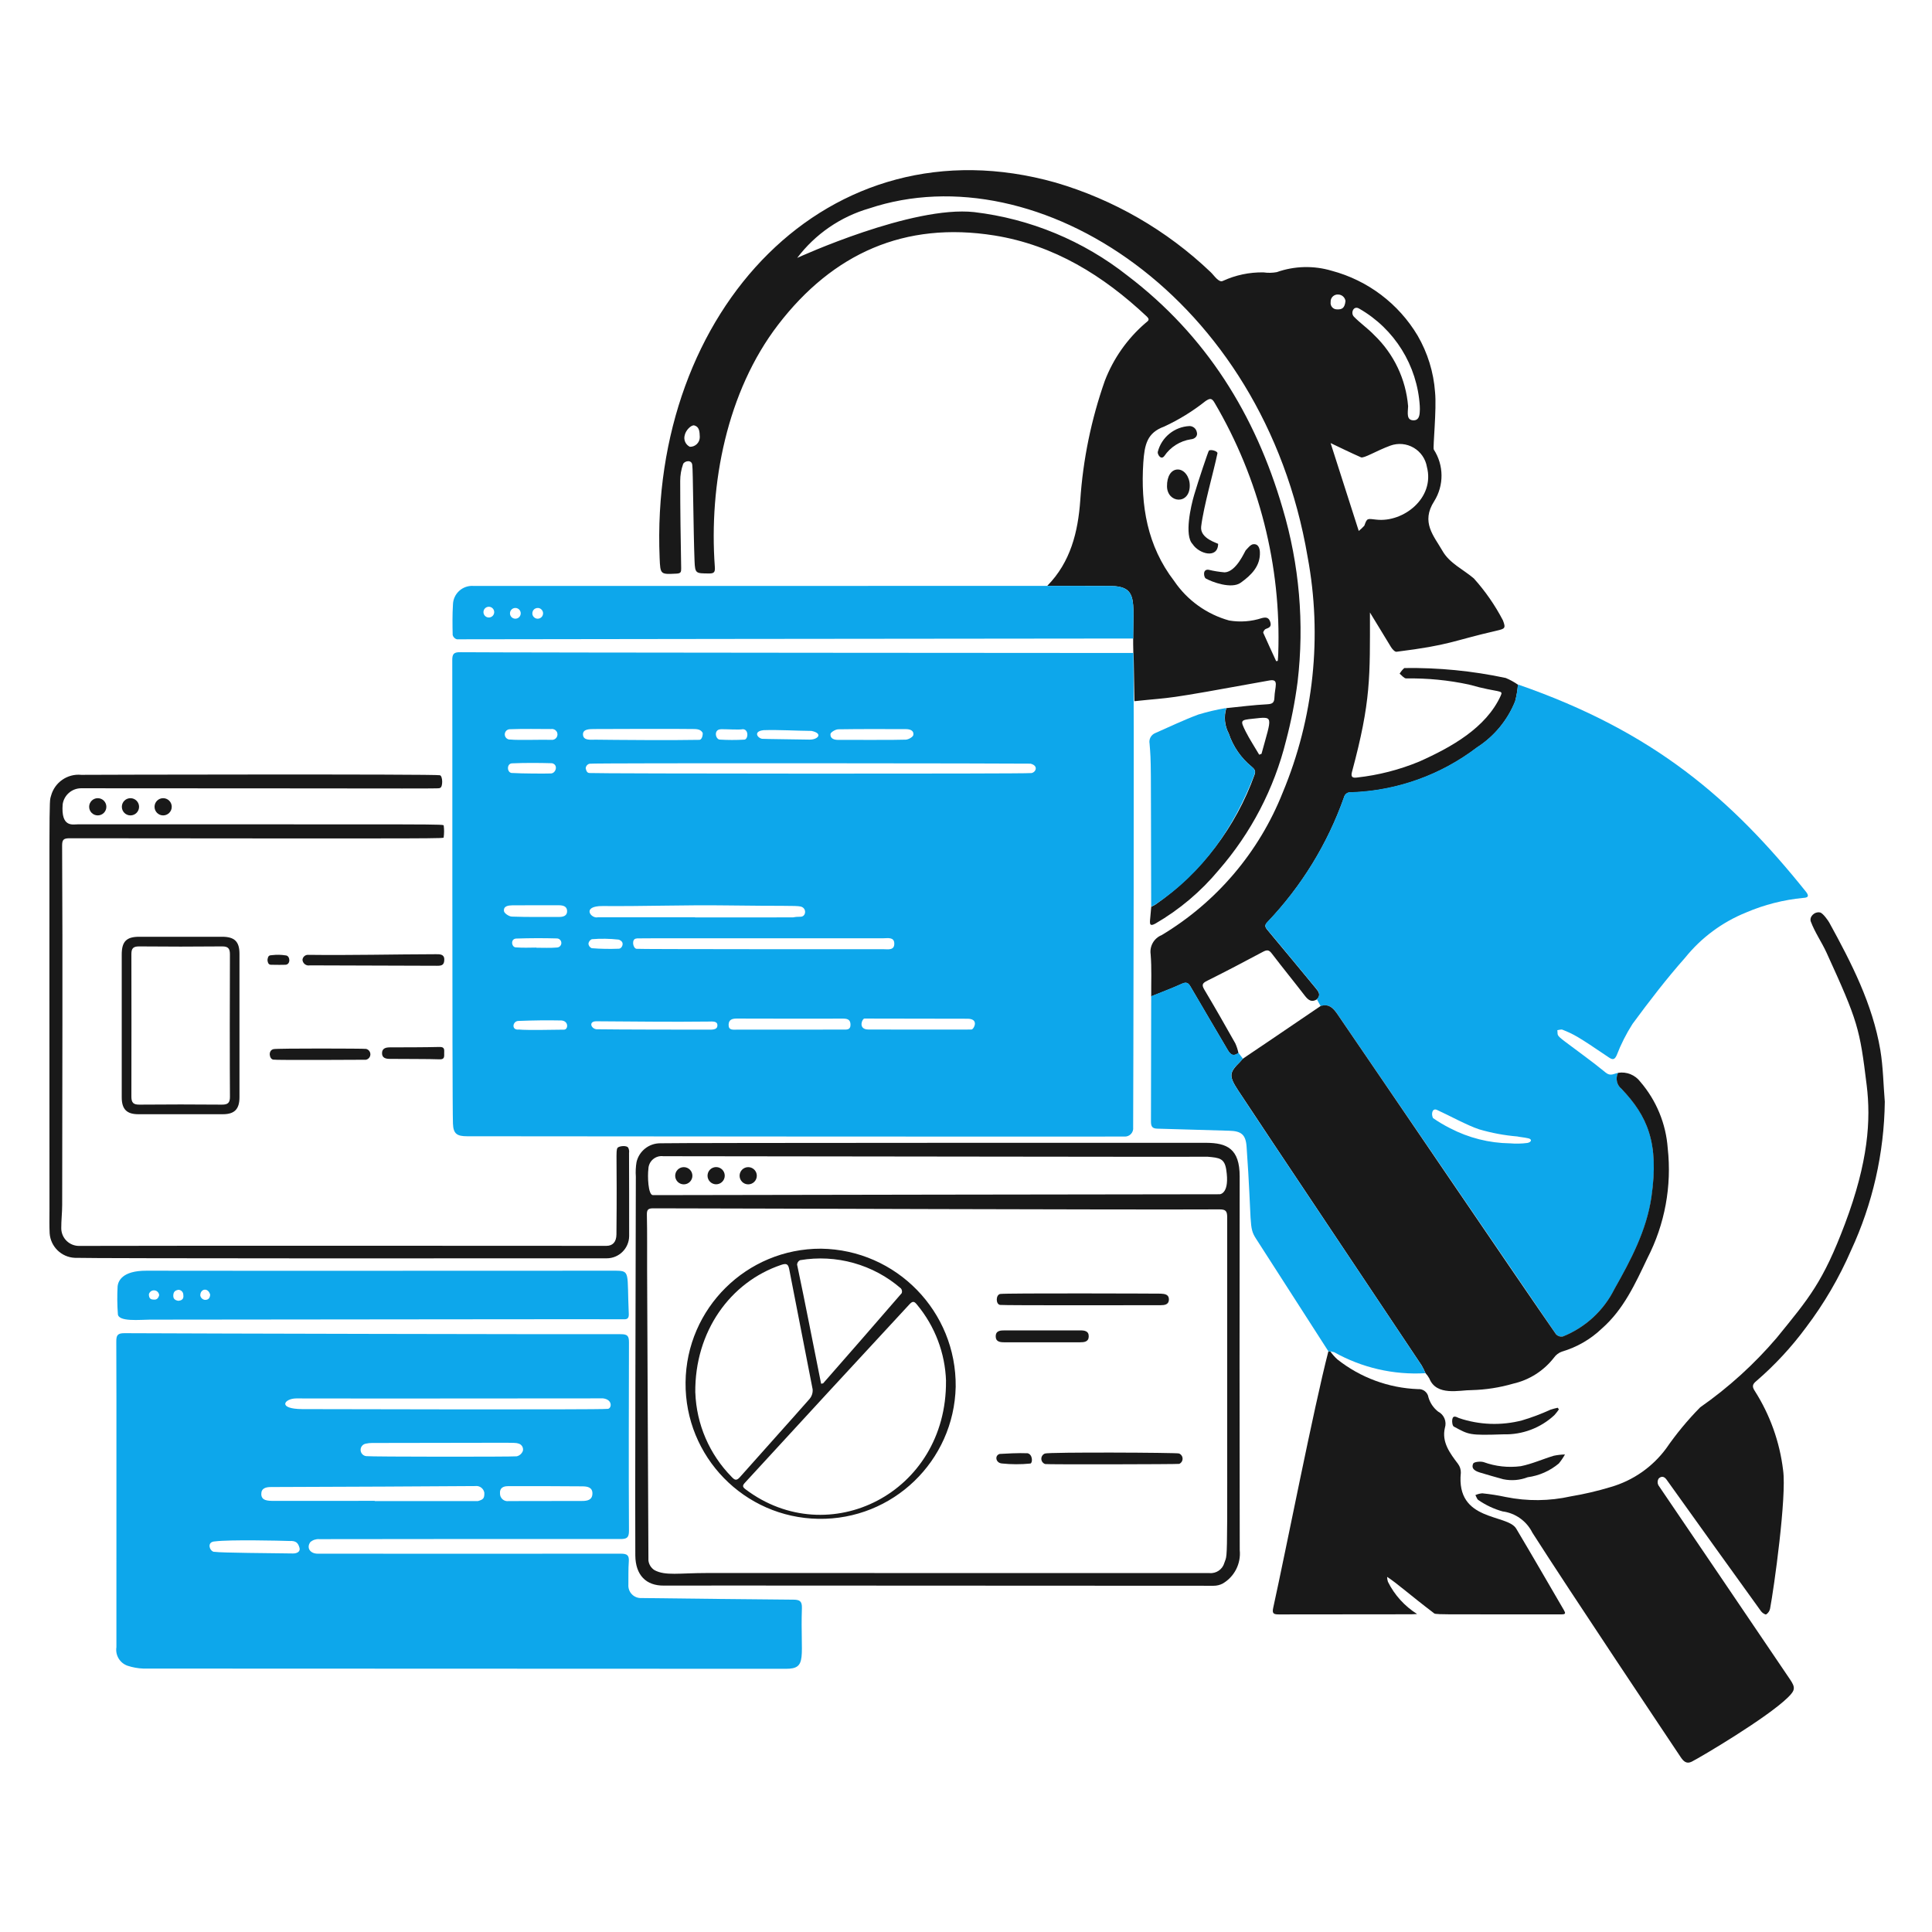
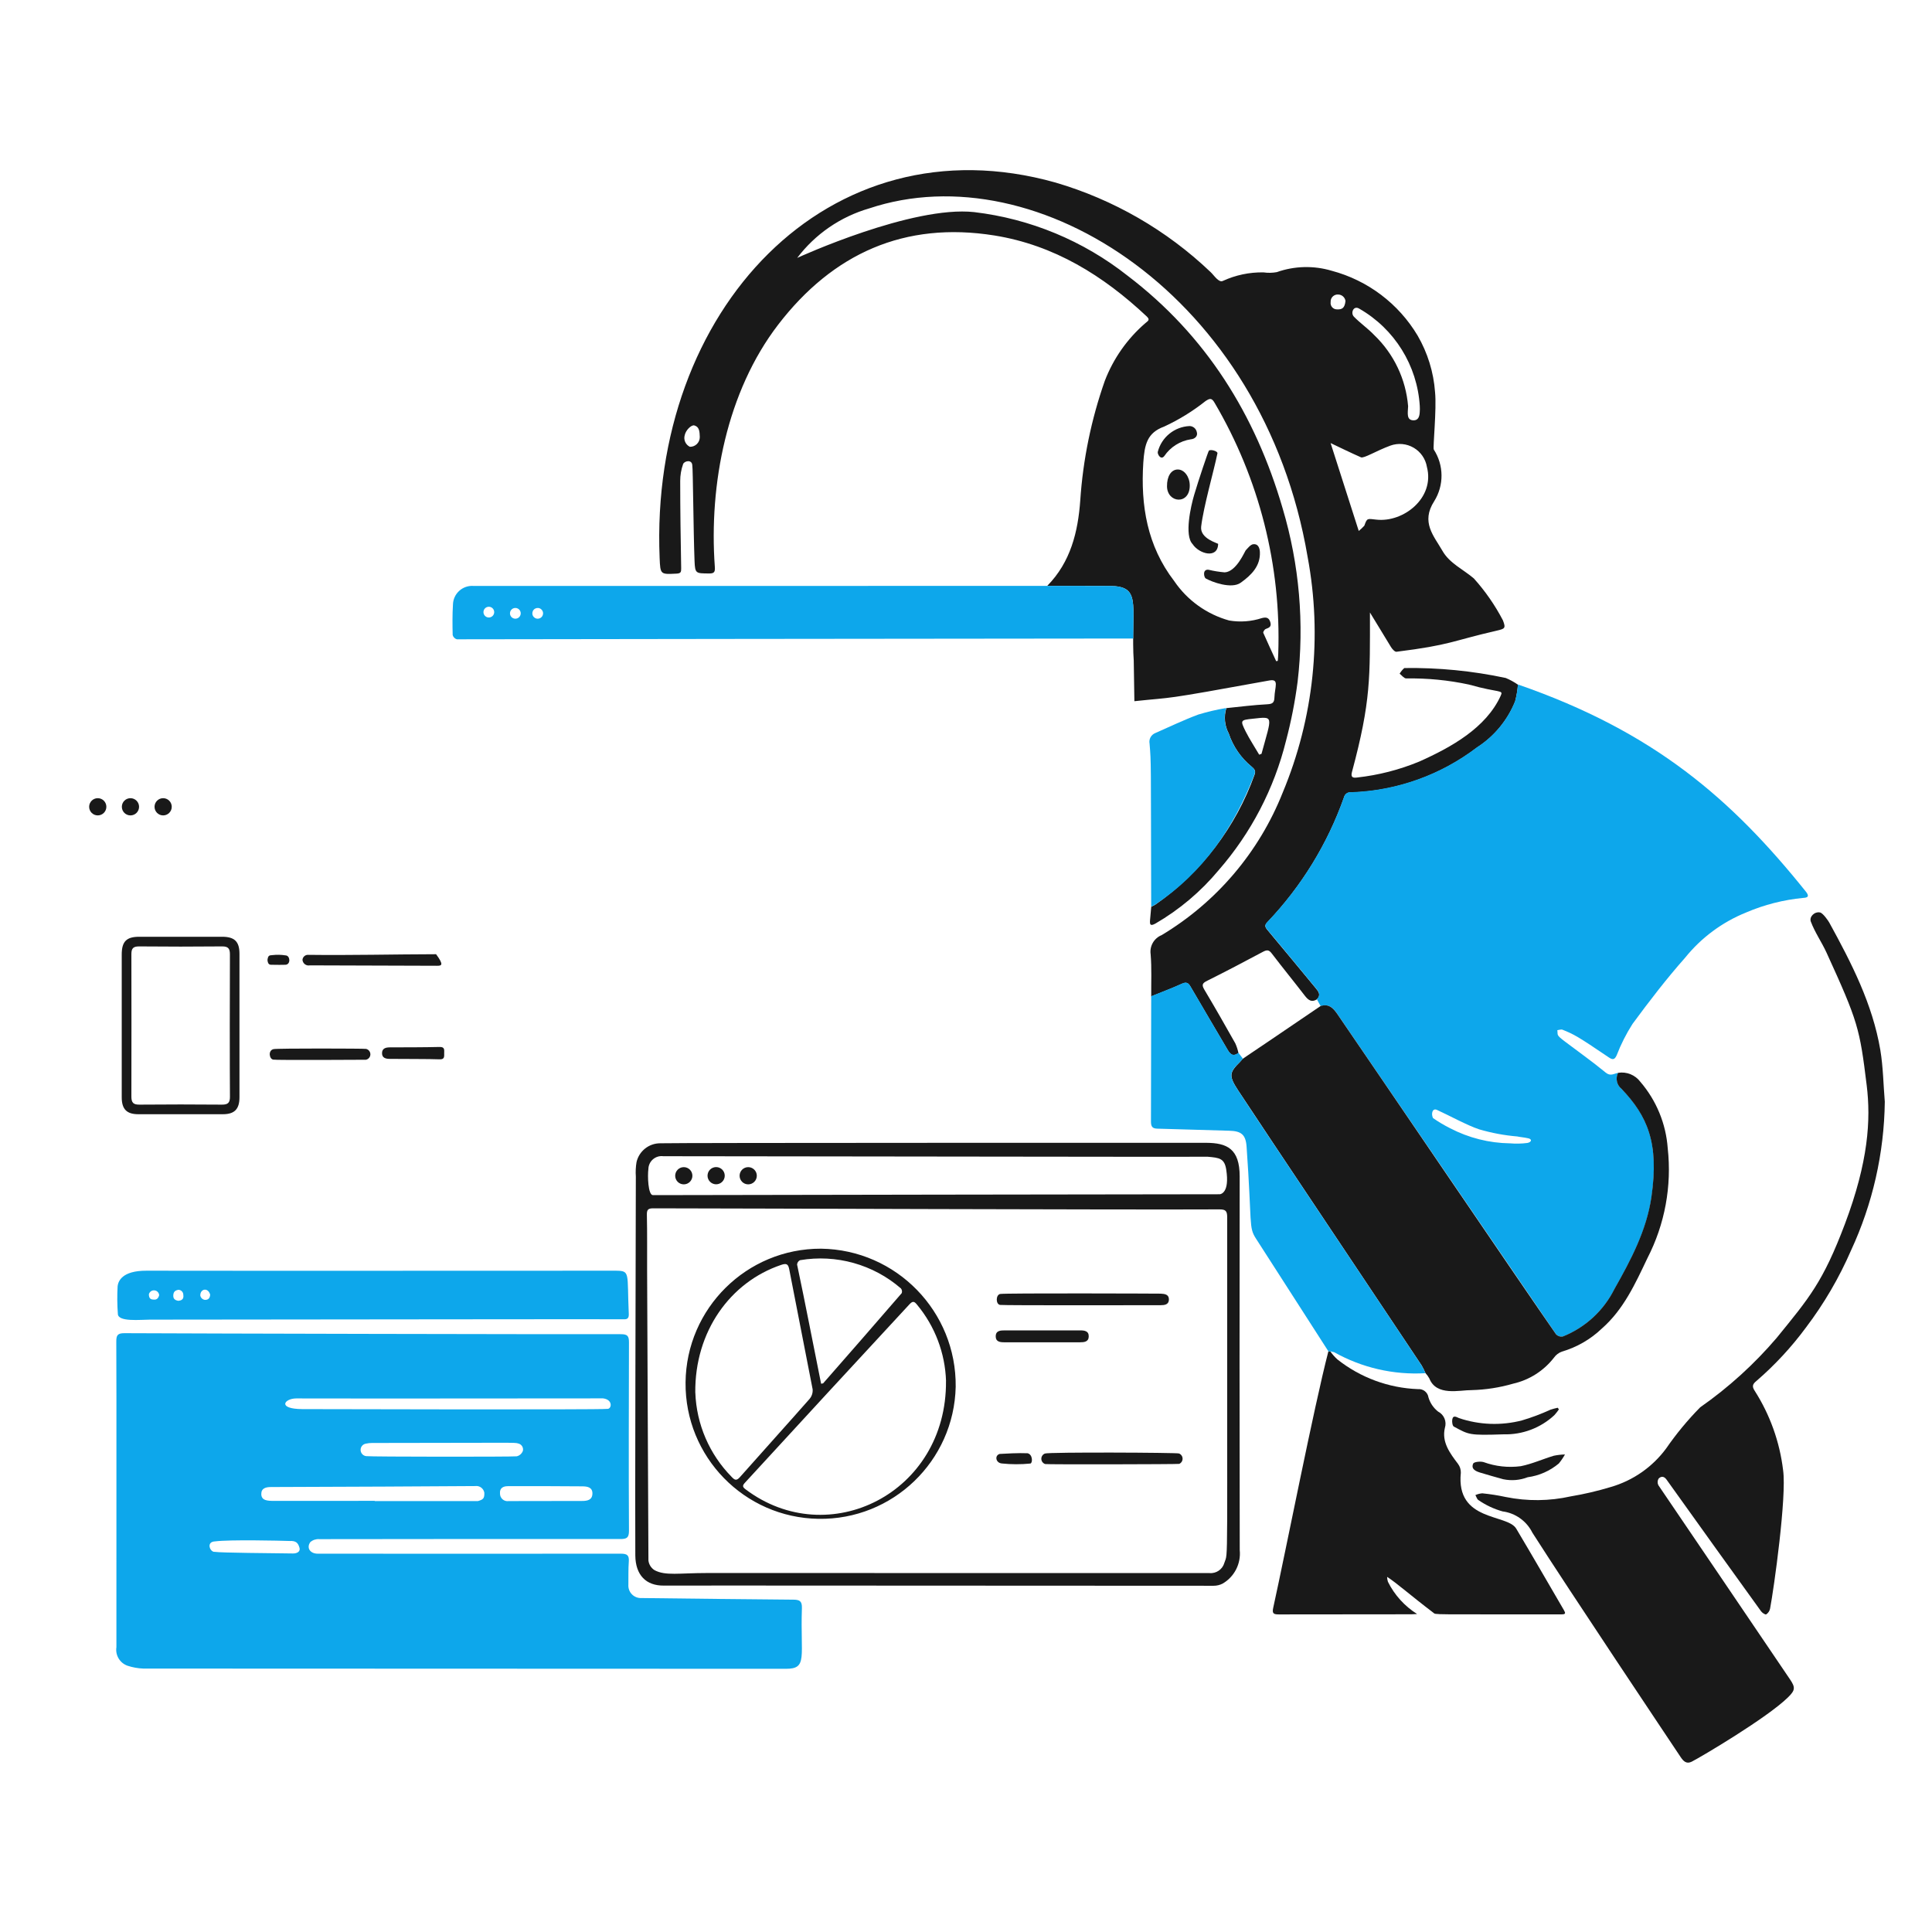
<svg xmlns="http://www.w3.org/2000/svg" width="352px" height="352px" viewBox="0 0 352 352" version="1.1">
  <title>loopbaanadvies1</title>
  <g id="loopbaanadvies1" stroke="none" stroke-width="1" fill="none" fill-rule="evenodd">
    <g id="Group" transform="translate(9, 31)" fill-rule="nonzero">
      <path d="M265.338,92.524 C259.265,91.229 253.066,90.622 246.858,90.713 C246.52,91.008 246.232,91.357 246.006,91.744 C246.395,92.04 246.784,92.587 247.196,92.608 C251.036,92.543 254.87,92.916 258.625,93.722 C264.292,95.328 264.961,94.602 264.403,95.797 C261.73,101.618 255.427,105.147 249.552,107.765 C245.94,109.257 242.135,110.231 238.25,110.659 C237.438,110.775 237.071,110.585 237.322,109.649 C240.809,96.693 240.596,92.343 240.596,80.591 C240.807,80.896 243.28,85.032 244.448,86.916 C244.668,87.268 245.142,87.796 245.438,87.747 C255.413,86.494 255.387,85.811 263.687,83.905 C265.171,83.553 265.392,83.484 264.824,82.022 C263.386,79.266 261.608,76.702 259.53,74.391 C257.604,72.74 255.119,71.645 253.826,69.392 C252.242,66.634 249.827,64.151 252.31,60.309 C254.109,57.422 254.077,53.754 252.226,50.9 C252.036,50.564 252.773,43.543 252.458,40.428 C252.194,36.808 251.11,33.296 249.29,30.156 C245.814,24.32 240.192,20.076 233.626,18.331 C230.348,17.355 226.844,17.443 223.619,18.583 C222.816,18.729 221.994,18.744 221.187,18.625 C218.637,18.585 216.111,19.117 213.795,20.183 C213.048,20.561 212.174,19.127 211.543,18.551 C203.566,10.945 193.884,5.359 183.306,2.259 C141.881,-9.391 109.314,25.614 111.181,70.649 C111.306,73.701 111.317,73.658 114.274,73.511 C115.043,73.468 115.117,73.217 115.106,72.543 C115.011,67.248 114.93,61.944 114.93,56.65 C114.926,55.596 115.104,54.549 115.458,53.556 C115.68,52.966 117.09,52.662 117.132,53.788 C117.259,54.219 117.332,65.86 117.542,71.196 C117.637,73.521 117.774,73.458 120.163,73.484 C121.183,73.505 121.299,73.169 121.236,72.252 C120.148,57.241 123.427,40.34 132.771,28.164 C142.738,15.188 155.81,9.283 172.186,11.904 C183.04,13.651 192.016,19.211 199.936,26.661 C200.63,27.312 200.084,27.502 199.683,27.87 C196.389,30.711 193.849,34.323 192.291,38.384 C189.819,45.411 188.314,52.74 187.817,60.172 C187.407,65.918 186.057,71.411 181.817,75.726 C185.606,75.737 189.385,75.726 193.169,75.753 C198.868,75.788 197.217,78.893 197.488,87.971 C197.502,88.425 197.551,88.877 197.562,89.34 C197.604,91.813 197.643,94.285 197.678,96.755 C205.422,95.926 201.726,96.716 222.285,92.976 C224.124,92.645 223.249,94.143 223.191,96.123 C223.158,97.003 222.853,97.26 221.917,97.313 C219.423,97.438 216.927,97.765 214.433,98.017 C213.959,99.554 214.118,101.217 214.875,102.637 C215.662,105.006 217.108,107.102 219.043,108.679 C219.527,109.089 219.854,109.436 219.571,110.152 C216.155,119.718 209.846,127.983 201.52,133.801 C201.277,133.96 201.005,134.074 200.751,134.211 C200.677,135.023 200.595,135.832 200.531,136.652 C200.468,137.472 200.584,137.779 201.52,137.263 C205.895,134.726 209.789,131.438 213.024,127.55 C218.932,120.775 223.142,112.69 225.305,103.966 C226.24,100.429 226.946,96.836 227.417,93.208 C228.665,82.605 227.738,71.859 224.691,61.627 C219.724,44.555 210.725,30.105 196.455,19.244 C188.387,12.87 178.711,8.856 168.501,7.646 C157.207,6.414 136.633,15.812 136.244,15.992 C139.529,11.651 144.129,8.488 149.357,6.972 C180.085,-3.284 221.199,23.124 229.239,70.457 C231.942,84.908 230.366,99.834 224.703,113.401 C220.403,124.247 212.65,133.376 202.643,139.375 C201.252,139.938 200.425,141.378 200.64,142.863 C200.85,145.41 200.725,147.978 200.744,150.535 C202.608,149.777 204.502,149.083 206.323,148.247 C207.143,147.869 207.511,148.071 207.907,148.763 C210.095,152.531 212.327,156.278 214.527,160.036 C215.021,160.888 215.505,161.709 216.639,160.845 C216.512,160.245 216.321,159.66 216.07,159.099 C214.219,155.805 212.344,152.531 210.408,149.279 C209.871,148.374 210.134,148.091 210.987,147.668 C214.407,145.964 217.786,144.185 221.153,142.388 C221.838,142.036 222.195,142.05 222.69,142.693 C224.68,145.303 226.753,147.839 228.753,150.437 C229.363,151.227 229.974,151.669 230.932,151.079 C231.72,150.299 231.236,149.659 230.699,149.016 C227.774,145.496 224.868,141.943 221.922,138.439 C221.459,137.881 221.375,137.559 221.933,136.997 C228.123,130.494 232.871,122.757 235.867,114.293 C236.005,113.681 236.595,113.281 237.215,113.378 C245.506,113.095 253.503,110.237 260.095,105.201 C263.23,103.188 265.662,100.249 267.052,96.792 C267.31,95.794 267.483,94.776 267.568,93.749 C266.87,93.262 266.123,92.851 265.338,92.524 Z M116.688,50.404 C115.904,50.021 115.509,49.13 115.752,48.292 C115.951,47.371 116.864,46.491 117.415,46.491 C118.498,46.743 118.455,47.753 118.498,48.638 C118.499,49.115 118.308,49.571 117.967,49.904 C117.626,50.237 117.164,50.417 116.688,50.404 Z M220.84,106.342 L220.419,106.5 C219.587,105.08 218.682,103.71 217.945,102.258 C216.936,100.217 216.987,100.185 219.293,99.944 C223.151,99.529 222.753,99.332 220.84,106.342 Z M203.104,46.72 C205.795,45.474 208.328,43.913 210.649,42.068 C211.429,41.552 211.776,41.489 212.291,42.385 C220.424,56.208 224.448,72.064 223.89,88.092 C223.879,88.534 223.837,88.972 223.805,89.409 C223.712,89.43 223.607,89.44 223.511,89.461 C222.732,87.745 221.927,86.051 221.164,84.303 C221.1,84.146 221.385,83.683 221.607,83.599 C222.206,83.367 222.691,83.21 222.448,82.367 C222.195,81.487 221.669,81.42 220.912,81.61 C218.988,82.24 216.94,82.392 214.944,82.052 C210.857,80.915 207.306,78.364 204.924,74.853 C200.01,68.454 198.799,61.087 199.304,53.278 C199.531,49.967 200.003,47.85 203.104,46.72 Z M238.656,25.239 C245.079,28.919 249.221,35.583 249.677,42.971 C249.7,43.35 249.697,43.73 249.667,44.108 C249.625,44.877 249.403,45.623 248.488,45.581 C247.224,45.525 247.493,44.28 247.551,43.013 C247.145,38.098 244.96,33.499 241.405,30.079 C240.247,28.858 238.836,27.891 237.669,26.691 C237.025,26.02 237.6,24.588 238.656,25.239 L238.656,25.239 Z M234.825,22.661 C235.488,22.681 236.043,23.173 236.141,23.829 C236.004,25.155 235.499,25.397 234.626,25.366 C234.281,25.381 233.948,25.242 233.717,24.985 C233.487,24.728 233.384,24.381 233.436,24.04 C233.407,23.664 233.544,23.295 233.812,23.029 C234.08,22.763 234.451,22.629 234.827,22.661 L234.825,22.661 Z M233.417,49.721 C235.164,50.551 237.058,51.481 238.963,52.32 C239.491,52.56 241.779,51.116 244.331,50.184 C245.73,49.68 247.281,49.823 248.564,50.575 C249.848,51.327 250.731,52.61 250.976,54.077 C252.451,59.739 246.694,64.223 241.779,63.676 C240.115,63.5 240.084,63.324 239.579,64.77 C239.265,65.121 238.924,65.444 238.558,65.738 C236.836,60.36 235.112,54.972 233.427,49.721 L233.417,49.721 Z" id="Shape" fill="#191919" />
      <path d="M230.923,151.035 C231.722,150.247 231.226,149.615 230.691,148.972 C227.758,145.452 224.865,141.895 221.913,138.395 C221.451,137.847 221.366,137.531 221.924,136.953 C228.123,130.457 232.873,122.718 235.858,114.249 C235.997,113.637 236.586,113.237 237.206,113.334 C245.495,113.041 253.489,110.184 260.086,105.157 C263.223,103.145 265.654,100.206 267.043,96.748 C267.306,95.752 267.478,94.734 267.559,93.707 C292.405,102.316 306.487,114.589 319.993,131.416 C320.465,132.006 320.718,132.552 319.549,132.594 C315.964,132.934 312.452,133.829 309.141,135.246 C304.784,137.003 300.95,139.847 298.005,143.508 C294.608,147.341 291.476,151.428 288.44,155.548 C287.289,157.348 286.323,159.26 285.555,161.254 C285.17,162.097 284.819,162.134 284.103,161.643 C278.408,157.786 277.776,157.454 275.683,156.611 C275.421,156.505 275.051,156.664 274.736,156.695 C274.875,157.617 274.442,157.496 276.144,158.779 C278.608,160.65 281.143,162.433 283.536,164.411 C284.441,165.159 285.067,164.587 285.824,164.469 C285.306,165.476 285.576,166.708 286.467,167.407 C291.219,172.335 293.315,177.402 291.896,187.108 C291.016,193.169 288.14,198.559 285.161,203.853 C283.183,207.793 279.833,210.874 275.741,212.515 C275.296,212.592 274.842,212.441 274.53,212.114 C268.274,202.952 241.664,164.013 234.628,153.693 C233.88,152.598 233.044,151.831 231.616,152.304 C231.365,151.887 231.143,151.461 230.923,151.035 Z M266.065,177.305 C267.133,177.4 268.209,177.379 269.273,177.241 C270.056,177.102 270.232,176.493 269.284,176.361 C268.675,176.224 268.043,176.185 267.422,176.055 C265.079,175.859 262.762,175.425 260.507,174.762 C258.412,174.091 254.875,172.152 252.856,171.242 C252.002,170.8 251.687,171.895 252.087,172.706 C253.086,173.401 254.134,174.024 255.223,174.568 C258.575,176.312 262.287,177.251 266.065,177.31 L266.065,177.305 Z" id="Shape" fill="#0DA7EB" />
      <path d="M104.143,212.082 C105.312,212.082 105.597,212.41 105.595,213.557 C105.574,225.008 105.526,236.448 105.595,247.898 C105.595,249.152 105.217,249.405 104.037,249.403 C85.746,249.388 67.451,249.395 49.152,249.424 C48.565,249.383 47.986,249.576 47.541,249.961 C46.792,251.001 47.499,252.064 48.867,252.073 C54.793,252.084 91.635,252.094 104.131,252.073 C105.32,252.073 105.648,252.409 105.562,253.546 C105.458,254.926 105.514,256.325 105.488,257.714 C105.439,258.368 105.675,259.011 106.134,259.479 C106.594,259.946 107.234,260.193 107.888,260.155 C117.097,260.272 126.307,260.37 135.52,260.449 C136.699,260.449 137.141,260.722 137.104,261.985 C136.8,270.937 138.19,273.047 134.188,273.047 C99.952,273.047 49.641,273.024 17.123,273.005 C16.143,272.97 15.172,272.797 14.24,272.489 C12.837,272 11.983,270.579 12.209,269.11 C12.188,257.67 12.246,220.55 12.188,213.446 C12.178,212.267 12.429,211.892 13.693,211.899 C28.787,211.973 89.093,212.107 104.143,212.082 Z M101.628,225.691 C102.416,225.786 102.774,224.019 100.88,223.776 C82.252,223.776 63.612,223.827 44.984,223.786 C42.805,223.786 41.417,225.707 46.111,225.733 C46.288,225.735 100.301,225.874 101.628,225.691 L101.628,225.691 Z M59.277,242.446 L59.277,242.488 L78.074,242.488 C79.031,242.215 79.283,242.015 79.241,240.952 C79.101,240.174 78.373,239.645 77.59,239.753 C74.095,239.794 49.289,239.91 40.375,239.929 C39.437,239.929 38.585,240.14 38.606,241.235 C38.631,242.427 39.797,242.456 40.985,242.455 C47.079,242.451 53.176,242.448 59.277,242.446 L59.277,242.446 Z M85.149,234.332 C85.675,234.208 86.1,233.823 86.275,233.312 C86.336,233.023 86.279,232.721 86.117,232.475 C85.955,232.228 85.702,232.055 85.413,231.995 C84.697,231.789 85.7,231.884 58.754,231.902 C58.383,231.905 58.012,231.947 57.649,232.027 C57.086,232.126 56.682,232.625 56.701,233.196 C56.72,233.767 57.155,234.238 57.723,234.301 C58.522,234.424 84.077,234.44 85.156,234.332 L85.149,234.332 Z M97.052,242.467 C98.022,242.467 98.916,242.291 98.937,241.121 C98.958,239.95 97.969,239.815 97.136,239.804 C92.601,239.755 88.055,239.767 83.518,239.772 C82.666,239.772 82.011,240.124 82.097,241.11 C82.089,241.515 82.261,241.904 82.567,242.17 C82.873,242.436 83.281,242.552 83.681,242.488 C84.218,242.479 96.883,242.467 97.059,242.467 L97.052,242.467 Z M30.172,249.834 C28.467,249.898 29.292,251.865 30.151,251.74 C31.172,251.916 40.676,251.983 44.37,252.034 C45.16,252.045 45.75,251.667 45.57,251.014 C45.308,250.067 44.896,249.709 43.78,249.76 C42.11,249.699 32.817,249.488 30.175,249.834 L30.172,249.834 Z" id="Shape" fill="#0DA7EB" />
      <path d="M334.4,169.732 C334.284,179.1 332.185,188.337 328.24,196.836 C326.078,201.814 323.329,206.517 320.051,210.843 C317.403,214.435 314.36,217.718 310.98,220.631 C310.338,221.159 310.158,221.578 310.684,222.378 C313.483,226.757 315.256,231.711 315.873,236.87 C316.545,241.622 314.204,258.392 313.495,262.098 C313.406,262.519 313.156,262.889 312.8,263.129 C312.624,263.224 312.066,262.855 311.853,262.561 C309.6,259.451 298.111,243.47 294.635,238.576 C294.163,237.91 293.619,237.949 293.183,238.4 C292.968,238.764 292.952,239.211 293.141,239.589 C295.087,242.423 313.444,269.531 317.136,274.983 C318.126,276.446 318.085,276.944 316.8,278.214 C313.016,281.956 300.825,289.162 299.213,289.971 C298.245,290.455 297.683,289.846 297.203,289.128 C295.091,285.96 276.919,258.802 270.187,248.24 C269.135,246.124 267.098,244.672 264.755,244.368 C263.192,243.932 261.712,243.239 260.376,242.316 C260.104,242.168 259.998,241.716 259.808,241.399 C260.204,241.22 260.628,241.109 261.061,241.073 C262.5,241.218 263.931,241.443 265.345,241.747 C269.256,242.54 273.29,242.5 277.184,241.631 C279.646,241.22 282.079,240.65 284.467,239.926 C288.512,238.759 292.059,236.292 294.561,232.907 C296.409,230.23 298.486,227.718 300.77,225.402 C305.924,221.798 310.6,217.554 314.685,212.772 C320.598,205.5 323.133,202.615 327.146,191.966 C331.408,180.645 331.876,173.03 331.102,166.738 C329.826,156.345 329.534,155.146 323.777,142.552 C322.897,140.637 321.665,138.889 320.926,136.92 C320.6,136.056 321.558,135.045 322.599,135.246 C323.147,135.352 324.145,136.83 324.271,137.068 C328.319,144.439 332.167,151.913 333.587,160.316 C334.103,163.417 334.138,166.595 334.4,169.732 Z" id="Path" fill="#191919" />
      <path d="M231.595,152.299 C233.028,151.834 233.86,152.601 234.607,153.687 C241.669,163.985 268.175,202.999 274.509,212.109 C274.822,212.435 275.275,212.585 275.72,212.51 C279.818,210.878 283.171,207.794 285.14,203.847 C288.132,198.553 290.99,193.164 291.875,187.103 C293.318,177.219 291.127,172.319 286.446,167.401 C285.56,166.699 285.292,165.471 285.803,164.464 C287.36,164.21 288.929,164.846 289.871,166.111 C292.785,169.504 294.53,173.743 294.85,178.204 C295.614,185.095 294.328,192.059 291.154,198.222 C288.939,202.872 286.826,207.566 282.838,211.062 C280.783,213.026 278.284,214.467 275.555,215.261 C274.978,215.473 274.479,215.855 274.124,216.356 C272.273,218.745 269.65,220.419 266.704,221.092 C264.236,221.809 261.686,222.206 259.116,222.271 C256.953,222.253 252.722,223.429 251.423,220.159 C251.23,219.805 250.994,219.476 250.719,219.18 C250.51,218.69 250.27,218.212 250.003,217.75 C243.785,208.399 221.445,175.068 216.598,167.683 C214.822,164.978 214.97,164.423 216.966,162.431 C218.115,161.278 214.405,164.022 231.595,152.299 Z" id="Path" fill="#191919" />
      <path d="M233.376,215.219 C233.751,215.754 234.186,216.246 234.672,216.683 C238.866,220 244.008,221.895 249.352,222.092 C250.285,222.011 251.12,222.67 251.258,223.596 C251.559,224.622 252.175,225.528 253.018,226.185 C254.1,226.74 254.622,227.997 254.25,229.154 C253.644,231.743 255.156,233.752 256.64,235.71 C256.99,236.177 257.172,236.748 257.156,237.331 C256.24,246.292 265.618,244.774 267.247,247.509 C270.185,252.437 273.043,257.399 275.931,262.348 C276.267,262.927 276.257,263.128 275.519,263.128 C251.156,263.11 252.664,263.219 252.155,262.832 C247.905,259.601 245.457,257.406 243.725,256.297 C243.731,256.601 243.78,256.902 243.873,257.191 C245.071,259.6 246.91,261.632 249.188,263.064 C247.56,263.159 250.825,263.085 224.034,263.138 C223.13,263.138 222.73,263.033 222.961,261.991 C225.349,251.156 230.353,225.492 233.033,215.175 C233.143,215.212 233.26,215.227 233.376,215.219 L233.376,215.219 Z" id="Path" fill="#191919" />
      <path d="M210.799,177.215 C214.525,177.247 216.869,178.257 216.862,183.361 C216.827,206.043 216.831,228.727 216.873,251.413 C217.126,253.882 215.911,256.27 213.766,257.519 C213.253,257.784 212.683,257.921 212.105,257.918 C181.403,257.918 114.636,257.853 111.961,257.886 C108.708,257.927 106.785,255.972 106.751,252.392 C106.691,245.92 106.809,199.896 106.846,183.361 C106.784,182.482 106.826,181.599 106.971,180.73 C107.435,178.721 109.225,177.298 111.287,177.3 C113.1,177.199 210.672,177.213 210.799,177.215 Z M110.048,189.15 C109.11,189.15 108.837,189.361 108.858,190.318 C108.932,193.687 108.888,197.054 108.9,200.422 C108.958,218.051 109.076,235.689 109.141,253.319 C109.228,254.045 109.638,254.692 110.257,255.079 C112.246,256.135 114.729,255.597 119.835,255.595 C150.342,255.595 180.839,255.598 211.325,255.605 C212.584,255.734 213.751,254.933 214.083,253.712 C214.798,251.547 214.535,256.684 214.588,190.774 C214.588,189.605 214.282,189.336 213.147,189.343 C196.022,189.435 127.287,189.165 110.048,189.15 L110.048,189.15 Z M213.184,186.592 C213.435,186.592 215.056,186.293 214.416,182.12 C214.101,180.028 213.154,179.941 211.038,179.751 C210.533,179.804 144.417,179.677 111.854,179.656 C111.172,179.566 110.484,179.772 109.963,180.222 C109.443,180.672 109.14,181.323 109.131,182.011 C108.964,183.211 109.067,186.747 109.963,186.747 C127.213,186.724 196.022,186.587 213.189,186.587 L213.184,186.592 Z" id="Shape" fill="#191919" />
      <path d="M233.024,215.198 C231.968,213.536 223.154,199.831 219.824,194.655 C218.466,192.543 219.134,192.179 218.119,177.9 C217.962,175.7 217.13,175.068 214.961,175.015 C210.595,174.909 206.237,174.739 201.869,174.637 C200.954,174.616 200.698,174.258 200.7,173.341 C200.721,165.733 200.735,158.121 200.742,150.504 C202.606,149.745 204.5,149.05 206.322,148.216 C207.142,147.837 207.508,148.04 207.906,148.731 C210.093,152.506 212.332,156.243 214.525,160.004 C215.021,160.856 215.503,161.667 216.637,160.814 C216.91,161.166 217.165,161.518 217.441,161.87 C217.291,162.068 217.129,162.258 216.957,162.438 C214.931,164.4 214.819,164.987 216.589,167.69 C221.424,175.082 243.773,208.397 249.994,217.757 C250.264,218.218 250.503,218.696 250.711,219.188 C244.916,219.533 239.143,218.207 234.08,215.367 C233.738,215.26 233.383,215.203 233.024,215.198 Z" id="Path" fill="#0DA7EB" />
-       <path d="M4.622,198.17 C2.183,198.055 0.217,196.133 0.046,193.697 C-0.024,192.318 0.014,190.918 0.014,189.539 C0.014,111.571 -0.097,115.443 0.298,113.994 C0.952,111.543 3.284,109.926 5.808,110.173 C6.834,110.147 70.418,110.011 71.155,110.247 C71.683,110.414 71.701,112.359 71.208,112.535 C70.654,112.737 75.045,112.635 5.745,112.618 C4.075,112.644 2.669,113.873 2.419,115.524 C2.081,119.839 4.272,119.186 5.235,119.186 C73.109,119.218 71.791,119.105 71.845,119.438 C71.936,120.139 71.932,120.849 71.835,121.55 C71.807,121.789 74.026,121.794 3.677,121.726 C2.54,121.726 2.313,122.02 2.318,123.104 C2.44,144.901 2.334,166.708 2.329,188.504 C2.329,189.926 2.153,191.357 2.162,192.777 C2.164,193.647 2.517,194.479 3.14,195.085 C3.764,195.692 4.606,196.021 5.476,195.998 C26.041,195.934 90.052,195.987 101.492,195.987 C102.64,195.987 103.3,195.271 103.312,193.903 C103.455,179.521 103.152,178.722 103.502,178.148 C103.714,177.796 105.303,177.579 105.502,178.201 C105.615,178.473 105.652,178.771 105.607,179.063 C105.607,184.116 105.651,189.167 105.628,194.21 C105.603,196.449 103.784,198.252 101.545,198.258 C85.608,198.28 7.306,198.296 4.622,198.17 Z" id="Path" fill="#191919" />
      <path d="M18.304,209.43 C16.609,209.43 12.473,209.895 12.473,208.374 C12.349,206.69 12.334,204.999 12.431,203.312 C12.546,202.482 13.169,200.496 17.711,200.514 C42.476,200.567 99.414,200.493 103.108,200.514 C105.901,200.53 105.22,200.801 105.56,208.344 C105.595,209.09 105.384,209.425 104.581,209.365 C104.145,209.323 49.477,209.407 18.304,209.43 Z M23.482,206 C24.538,205.926 24.433,205.22 24.397,204.873 C24.38,204.385 23.981,203.997 23.493,203.993 C23.141,204.078 22.646,204.169 22.578,204.909 C22.528,205.516 22.734,205.873 23.482,206 Z M19.999,204.99 C19.972,204.52 19.606,204.14 19.138,204.096 C18.669,204.052 18.239,204.357 18.125,204.814 C18.125,205.709 18.619,205.748 18.894,205.771 C19.23,205.808 19.767,205.852 19.999,204.99 L19.999,204.99 Z M29.292,204.884 C28.928,203.52 27.481,203.775 27.491,205.032 C27.566,205.451 27.903,205.773 28.324,205.831 C28.797,205.831 29.229,205.695 29.292,204.891 L29.292,204.884 Z" id="Shape" fill="#0DA7EB" />
      <path d="M214.409,97.996 C213.935,99.534 214.094,101.197 214.851,102.617 C215.645,104.982 217.089,107.076 219.018,108.658 C219.504,109.068 219.821,109.416 219.546,110.131 C215.826,119.755 210.218,127.991 201.508,133.78 C201.267,133.94 200.992,134.053 200.739,134.19 C200.672,106.868 200.751,108.232 200.445,104.48 C200.285,103.667 200.73,102.856 201.501,102.554 C204.102,101.41 206.668,100.176 209.331,99.185 C210.996,98.68 212.692,98.283 214.409,97.996 L214.409,97.996 Z" id="Path" fill="#0DA7EB" />
      <path d="M13.179,142.906 C13.179,140.547 14.031,139.68 16.337,139.674 C21.377,139.662 26.428,139.674 31.473,139.674 C33.745,139.674 34.63,140.554 34.63,142.779 L34.63,168.911 C34.63,171.09 33.724,172.005 31.598,172.005 L16.21,172.005 C14.084,172.005 13.179,171.09 13.179,168.911 L13.179,142.906 Z M32.891,142.936 C32.902,141.894 32.638,141.42 31.483,141.431 C26.438,141.48 21.393,141.48 16.347,141.431 C15.316,141.431 14.939,141.748 14.939,142.811 C14.954,151.481 14.954,160.15 14.939,168.816 C14.939,169.932 15.33,170.268 16.412,170.258 C21.413,170.213 26.416,170.213 31.422,170.258 C32.506,170.268 32.907,169.932 32.895,168.816 C32.854,165.337 32.858,146.392 32.891,142.939 L32.891,142.936 Z" id="Shape" fill="#191919" />
-       <path d="M47.446,144.884 C47.132,144.948 46.806,144.874 46.55,144.681 C46.295,144.487 46.134,144.193 46.111,143.874 C46.156,143.34 46.617,142.939 47.152,142.967 C54.919,143.066 62.686,142.869 70.453,142.853 C71.117,142.853 71.947,142.832 71.947,143.81 C71.947,144.866 71.442,144.96 70.622,144.958 C66.674,144.947 51.216,144.894 47.446,144.884 Z" id="Path" fill="#191919" />
+       <path d="M47.446,144.884 C47.132,144.948 46.806,144.874 46.55,144.681 C46.295,144.487 46.134,144.193 46.111,143.874 C46.156,143.34 46.617,142.939 47.152,142.967 C54.919,143.066 62.686,142.869 70.453,142.853 C71.947,144.866 71.442,144.96 70.622,144.958 C66.674,144.947 51.216,144.894 47.446,144.884 Z" id="Path" fill="#191919" />
      <path d="M40.816,162.06 C40.068,162.007 39.78,160.381 40.838,160.145 C41.557,159.983 57.413,160.03 57.698,160.103 C58.163,160.211 58.489,160.628 58.481,161.104 C58.473,161.581 58.134,161.988 57.667,162.081 C57.491,162.09 41.036,162.174 40.816,162.06 Z" id="Path" fill="#191919" />
      <path d="M275.02,225.786 C274.767,226.156 274.49,226.509 274.189,226.842 C271.684,229.168 268.366,230.419 264.949,230.327 C258.601,230.536 258.666,230.406 255.887,228.919 C255.624,228.78 255.524,228.054 255.593,227.636 C255.741,226.708 256.455,227.234 256.825,227.372 C260.523,228.621 264.506,228.767 268.286,227.792 C270.067,227.264 271.808,226.61 273.495,225.835 C273.928,225.695 274.367,225.578 274.812,225.483 C274.875,225.588 274.945,225.689 275.02,225.786 L275.02,225.786 Z" id="Path" fill="#191919" />
      <path d="M264.88,238.507 C263.55,238.137 262.124,237.745 260.711,237.31 C259.921,237.069 258.961,236.689 259.405,235.658 C259.542,235.343 260.711,235.214 261.3,235.385 C263.467,236.176 265.792,236.432 268.078,236.131 C270.13,235.723 272.086,234.829 274.097,234.227 C274.766,234.089 275.446,234.012 276.128,233.996 C275.804,234.574 275.431,235.122 275.013,235.636 C273.397,236.991 271.43,237.86 269.34,238.143 C267.92,238.694 266.371,238.821 264.88,238.507 Z" id="Path" fill="#191919" />
      <path d="M62.012,161.922 C61.287,161.922 60.592,161.755 60.604,160.866 C60.616,159.978 61.32,159.828 62.035,159.824 C65.057,159.814 68.077,159.824 71.097,159.751 C72.065,159.729 71.928,160.298 71.928,160.888 C71.928,161.477 72.034,162.047 71.076,162.003 C69.57,161.926 63.517,161.947 62.012,161.922 Z" id="Path" fill="#191919" />
      <path d="M40.743,144.778 C40.354,144.754 39.817,144.954 39.732,143.898 C39.838,143.119 40.016,143.045 40.612,143.018 C41.429,142.921 42.254,142.938 43.066,143.071 C43.875,143.113 44.002,144.72 43.013,144.776 C42.668,144.787 41.163,144.805 40.743,144.778 Z" id="Path" fill="#191919" />
-       <path d="M197.485,87.971 C196.939,87.971 84.019,87.914 74.853,87.829 C73.653,87.809 73.391,88.182 73.401,89.303 C73.442,91.955 73.359,169.448 73.526,173.732 C73.6,175.573 74.242,176.02 76.126,176.02 C86.935,176.052 195.339,176.104 195.844,176.073 C196.295,176.108 196.737,175.939 197.049,175.612 C197.361,175.286 197.51,174.837 197.455,174.388 C197.472,173.303 197.671,90.612 197.485,87.971 Z M143.694,101.875 C147.809,101.811 151.925,101.832 156.04,101.843 C156.776,101.843 157.534,102.075 157.408,102.899 C157.355,103.267 156.528,103.74 156.03,103.761 C154.296,103.842 146.35,103.791 143.799,103.804 C142.99,103.814 142.252,103.605 142.305,102.748 C142.326,102.427 143.199,101.891 143.694,101.88 L143.694,101.875 Z M130.096,102.033 C132.938,101.938 136.011,102.148 138.854,102.169 C141.063,102.642 139.989,103.79 138.474,103.753 C137.138,103.721 130.191,103.649 129.865,103.607 C129.033,103.501 128.171,102.248 130.096,102.038 L130.096,102.033 Z M122.329,101.857 C123.235,101.836 125.698,102.005 126.338,101.857 C127.496,101.878 127.319,103.825 126.539,103.761 C125.08,103.842 123.618,103.839 122.16,103.751 C121.361,103.742 120.962,101.901 122.329,101.869 L122.329,101.857 Z M83.987,101.859 C86.462,101.764 89.091,101.827 91.418,101.827 C91.803,101.765 92.189,101.933 92.405,102.257 C92.621,102.581 92.628,103.002 92.422,103.333 C92.217,103.665 91.836,103.845 91.45,103.795 C90.199,103.732 85.219,103.89 84.03,103.742 C83.671,103.787 83.318,103.624 83.119,103.322 C82.921,103.019 82.912,102.63 83.097,102.319 C83.281,102.008 83.627,101.83 83.987,101.859 L83.987,101.859 Z M91.323,109.921 C90.443,109.962 85.936,109.943 84.429,109.837 C83.336,109.962 83.231,108.121 84.283,108.077 C86.693,107.971 89.25,107.992 91.587,108.056 C92.777,108.343 92.27,109.951 91.323,109.921 Z M82.821,135.001 C82.704,134.074 83.599,133.96 84.325,133.945 C85.351,133.923 92.694,133.933 92.87,133.935 C93.597,133.945 94.303,134.123 94.324,134.977 C94.345,135.83 93.66,136.061 92.916,136.061 C90.023,136.061 87.129,136.103 84.244,135.998 C83.736,135.98 82.873,135.401 82.821,135.001 Z M85.061,140 C87.536,139.915 90.009,139.908 92.481,139.979 C92.923,139.996 93.273,140.358 93.276,140.8 C93.279,141.242 92.933,141.608 92.492,141.631 C91.249,141.737 89.987,141.674 88.724,141.674 L88.724,141.642 C87.504,141.642 86.283,141.716 85.082,141.61 C84.188,141.695 83.926,140.042 85.061,140 L85.061,140 Z M93.766,156.597 C92.777,156.597 86.946,156.734 85.535,156.576 C84.093,156.752 84.378,154.976 85.515,155.007 C88.104,154.904 90.704,154.872 93.293,154.925 C94.66,155.028 94.523,156.597 93.766,156.597 Z M97.217,102.848 C97.165,101.774 98.502,101.848 99.259,101.827 C102.638,101.806 114.626,101.774 117.519,101.827 C118.383,101.843 118.804,102.081 119.036,102.565 C119.036,103.226 118.793,103.89 118.278,103.797 C113.943,103.897 102.79,103.811 99.512,103.765 C98.65,103.753 97.281,103.985 97.217,102.848 Z M98.208,140.936 C98.257,140.576 98.488,140.266 98.819,140.116 C100.446,139.986 102.081,140.011 103.703,140.19 C103.891,140.232 104.428,140.473 104.439,140.957 C104.449,141.378 104.134,141.883 103.682,141.853 C102.057,141.916 100.43,141.884 98.808,141.758 C98.472,141.616 98.241,141.3 98.208,140.936 Z M136.905,136.022 C131.689,136.152 146.02,136.147 117.635,136.147 L117.635,136.117 C111.742,136.117 105.851,136.117 99.965,136.117 C98.691,136.469 96.86,134.044 100.806,134.076 C108.416,134.139 115.886,133.859 123.255,133.961 C133.436,134.1 135.927,133.961 136.854,134.16 C138.021,134.412 137.884,135.98 136.905,136.022 Z M151.945,139.947 C152.745,139.947 153.903,139.685 153.935,140.883 C153.977,142.21 152.767,141.939 151.936,141.939 C147.761,141.939 107.19,141.955 106.922,141.867 C106.237,141.635 106.079,140.035 106.933,140.003 C108.24,139.947 98.006,139.947 151.945,139.947 L151.945,139.947 Z M119.972,156.597 C116.877,156.597 103.289,156.586 99.648,156.524 C98.65,156.387 98.207,155.064 99.659,155.071 C106.417,155.106 113.258,155.208 120.015,155.124 C120.835,155.113 121.718,154.997 121.708,155.819 C121.708,156.723 120.56,156.586 119.972,156.597 L119.972,156.597 Z M144.621,156.586 C141.337,156.576 128.391,156.607 125.182,156.597 C124.529,156.597 123.718,156.734 123.749,155.681 C123.781,154.745 124.434,154.576 125.245,154.576 C131.727,154.597 138.203,154.601 144.672,154.587 C145.526,154.587 145.957,154.872 145.957,155.713 C145.957,156.667 145.262,156.586 144.621,156.586 Z M168.133,156.524 C167.957,156.625 169.127,156.576 149.599,156.576 C149.349,156.582 149.099,156.571 148.851,156.544 C147.377,156.303 148.094,154.574 148.499,154.576 C151.098,154.59 164.254,154.608 167.2,154.608 C169.363,154.576 168.522,156.292 168.133,156.524 Z M178.711,109.851 C178.359,110.008 99.365,109.965 98.375,109.84 C97.987,109.788 97.847,109.566 97.712,108.997 C97.728,108.583 98.023,108.233 98.428,108.146 C98.881,107.987 178.552,108.082 178.762,108.135 C180.425,108.563 179.573,109.951 178.711,109.851 Z" id="Shape" fill="#0DA7EB" />
      <path d="M208.56,59.202 C209.312,56.636 211.14,51.204 211.255,51.106 C211.607,50.812 212.89,51.211 212.812,51.59 C212.163,54.782 210.28,61.282 209.845,64.934 C209.579,67.166 212.943,67.967 212.939,68.102 C212.871,70.885 209.439,69.917 208.287,68.134 C206.737,66.555 207.981,61.171 208.56,59.202 Z" id="Path" fill="#191919" />
      <path d="M210.672,74.389 C210.357,74.213 210.026,72.671 211.188,72.805 C212.154,73.038 213.136,73.197 214.125,73.28 C216.251,73.196 217.807,69.436 217.945,69.29 C218.363,68.847 218.825,68.22 219.335,68.153 C220.199,68.042 220.511,68.806 220.546,69.586 C220.655,72.132 218.988,73.776 217.061,75.163 C215.384,76.376 211.802,75.036 210.672,74.389 Z" id="Path" fill="#191919" />
      <path d="M207.747,46.625 C208.369,46.641 208.901,47.075 209.041,47.681 C209.296,48.45 208.689,48.987 207.958,49.04 C205.993,49.339 204.242,50.445 203.127,52.091 C202.506,52.892 201.863,51.766 201.937,51.343 C202.619,48.66 204.981,46.742 207.747,46.625 Z" id="Path" fill="#191919" />
      <path d="M207.768,57.435 C207.793,61.046 203.652,60.696 203.622,57.593 C203.604,55.772 204.379,54.555 205.568,54.54 C206.758,54.524 207.758,55.856 207.768,57.435 Z" id="Path" fill="#191919" />
      <path d="M165.122,221.671 C164.816,235.197 153.649,245.941 140.121,245.723 C126.593,245.506 115.777,234.41 115.905,220.881 C116.034,207.351 127.059,196.463 140.589,196.503 C154.307,196.693 165.282,207.952 165.122,221.671 L165.122,221.671 Z M163.362,220.615 C163.197,215.522 161.339,210.63 158.082,206.711 C157.566,206.067 157.29,206.007 156.691,206.648 C146.69,217.442 136.713,228.261 126.761,239.105 C126.296,239.609 126.199,239.876 126.824,240.337 C141.937,251.746 163.527,241.064 163.355,220.608 L163.362,220.615 Z M117.684,222.727 C117.889,228.489 120.247,233.965 124.293,238.072 C124.844,238.658 125.173,238.852 125.819,238.115 C130.024,233.363 134.288,228.658 138.481,223.896 C138.9,223.409 139.109,222.776 139.06,222.136 C137.652,214.848 136.231,207.562 134.797,200.276 C134.61,199.319 134.323,199.118 133.324,199.456 C124.031,202.591 117.568,211.6 117.677,222.723 L117.684,222.727 Z M140.607,221.106 C140.902,221.053 140.959,221.053 140.976,221.032 C145.753,215.576 150.545,210.109 155.289,204.604 C155.395,204.315 155.343,203.991 155.151,203.751 C150.098,199.367 143.347,197.478 136.752,198.601 C136.45,198.754 136.25,199.053 136.224,199.391 C137.754,206.589 139.127,213.83 140.6,221.102 L140.607,221.106 Z" id="Shape" fill="#191919" />
      <path d="M202.474,204.696 C203.233,204.734 204.012,204.842 203.968,205.82 C203.928,206.7 203.169,206.799 202.464,206.799 C201.758,206.799 173.929,206.859 173.205,206.748 C172.406,206.625 172.408,204.946 173.205,204.757 C173.976,204.576 202.263,204.683 202.474,204.696 Z" id="Path" fill="#191919" />
      <path d="M181.425,235.742 C181.015,235.608 180.735,235.23 180.726,234.8 C180.716,234.369 180.98,233.979 181.382,233.827 C182.106,233.54 205.568,233.651 205.811,233.817 C206.196,233.969 206.451,234.336 206.461,234.75 C206.47,235.163 206.231,235.541 205.853,235.71 C205.422,235.788 181.689,235.837 181.425,235.742 Z" id="Path" fill="#191919" />
      <path d="M187.761,211.389 C188.551,211.389 189.389,211.463 189.36,212.515 C189.336,213.483 188.519,213.556 187.792,213.557 C183.183,213.557 178.57,213.557 173.953,213.557 C173.216,213.557 172.41,213.462 172.415,212.484 C172.415,211.428 173.269,211.389 174.057,211.389 L187.761,211.389 Z" id="Path" fill="#191919" />
      <path d="M173.536,235.636 C172.452,235.554 172.148,234.228 173.116,233.901 C174.115,233.838 176.636,233.7 178.22,233.774 C179.179,233.996 179.156,235.552 178.735,235.647 C177.007,235.822 175.264,235.819 173.536,235.636 Z" id="Path" fill="#191919" />
      <path d="M193.166,75.753 C189.387,75.721 110.141,75.779 77.263,75.753 C76.309,75.685 75.369,76.011 74.663,76.655 C73.956,77.3 73.545,78.206 73.526,79.162 C73.412,81.005 73.433,82.858 73.475,84.709 C73.578,85.079 73.864,85.369 74.232,85.477 C79.621,85.477 161.771,85.345 197.471,85.334 C197.511,78.204 198.201,75.784 193.166,75.753 Z M80.063,81.504 C79.522,81.504 79.084,81.066 79.084,80.526 C79.084,79.985 79.522,79.547 80.063,79.547 C80.603,79.547 81.041,79.985 81.041,80.526 C81.041,81.066 80.603,81.504 80.063,81.504 L80.063,81.504 Z M84.894,81.724 C84.353,81.724 83.915,81.286 83.915,80.746 C83.915,80.205 84.353,79.767 84.894,79.767 C85.434,79.767 85.872,80.205 85.872,80.746 C85.872,81.286 85.434,81.724 84.894,81.724 Z M88.967,81.724 C88.571,81.724 88.214,81.486 88.062,81.12 C87.911,80.755 87.995,80.334 88.275,80.054 C88.554,79.774 88.975,79.69 89.341,79.842 C89.707,79.993 89.945,80.35 89.945,80.746 C89.945,81.286 89.507,81.724 88.967,81.724 L88.967,81.724 Z" id="Shape" fill="#0DA7EB" />
      <path d="M114.015,183.215 C114.015,184.081 114.717,184.783 115.583,184.783 C116.449,184.783 117.151,184.081 117.151,183.215 C117.151,182.349 116.449,181.647 115.583,181.647 C114.717,181.647 114.015,182.349 114.015,183.215 L114.015,183.215 Z" id="Path" fill="#191919" />
      <path d="M119.909,183.204 C119.909,184.07 120.611,184.772 121.477,184.772 C122.343,184.772 123.045,184.07 123.045,183.204 C123.045,182.338 122.343,181.636 121.477,181.636 C120.611,181.636 119.909,182.338 119.909,183.204 Z" id="Path" fill="#191919" />
      <path d="M125.751,183.215 C125.751,184.081 126.453,184.783 127.319,184.783 C128.185,184.783 128.887,184.081 128.887,183.215 C128.887,182.349 128.185,181.647 127.319,181.647 C126.453,181.647 125.751,182.349 125.751,183.215 L125.751,183.215 Z" id="Path" fill="#191919" />
      <path d="M7.243,115.993 C7.243,116.86 7.945,117.562 8.811,117.562 C9.677,117.562 10.379,116.86 10.379,115.993 C10.379,115.127 9.677,114.425 8.811,114.425 C7.945,114.425 7.243,115.127 7.243,115.993 Z" id="Path" fill="#191919" />
      <path d="M13.2,115.993 C13.2,116.86 13.902,117.562 14.768,117.562 C15.635,117.562 16.337,116.86 16.337,115.993 C16.337,115.127 15.635,114.425 14.768,114.425 C13.902,114.425 13.2,115.127 13.2,115.993 Z" id="Path" fill="#191919" />
      <path d="M19.156,115.993 C19.156,116.86 19.858,117.562 20.724,117.562 C21.59,117.562 22.292,116.86 22.292,115.993 C22.292,115.127 21.59,114.425 20.724,114.425 C19.858,114.425 19.156,115.127 19.156,115.993 Z" id="Path" fill="#191919" />
    </g>
  </g>
</svg>